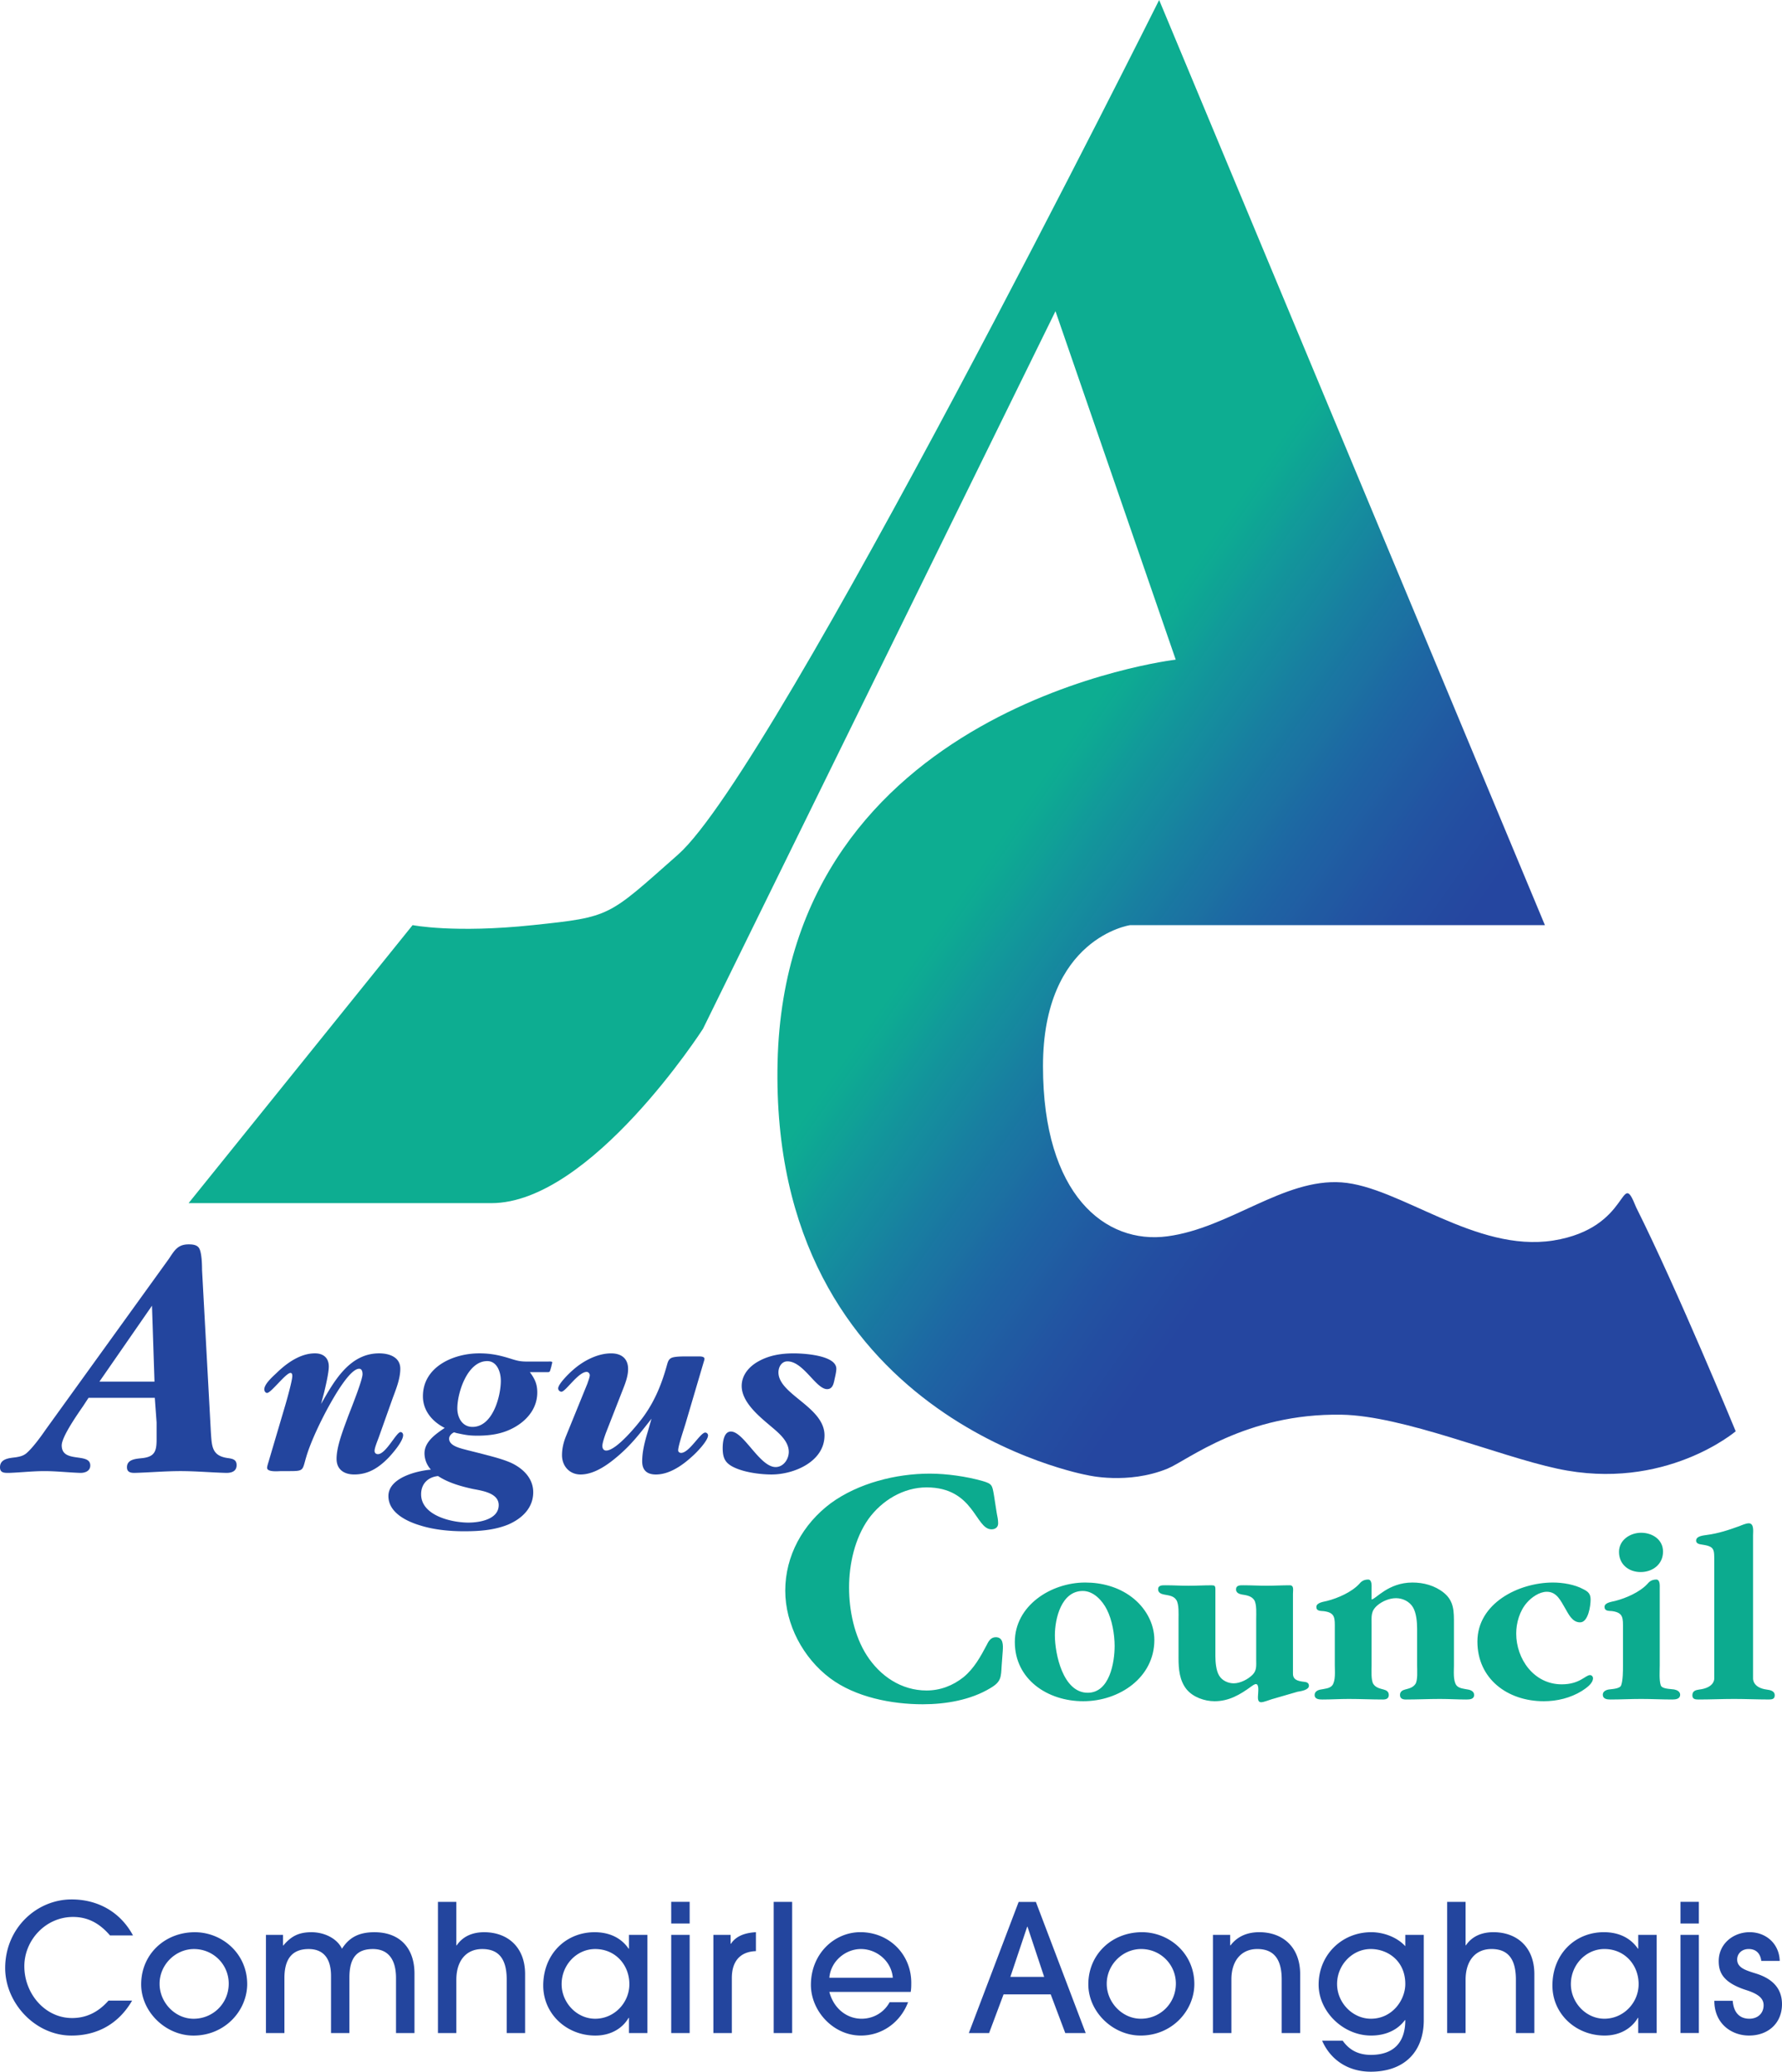
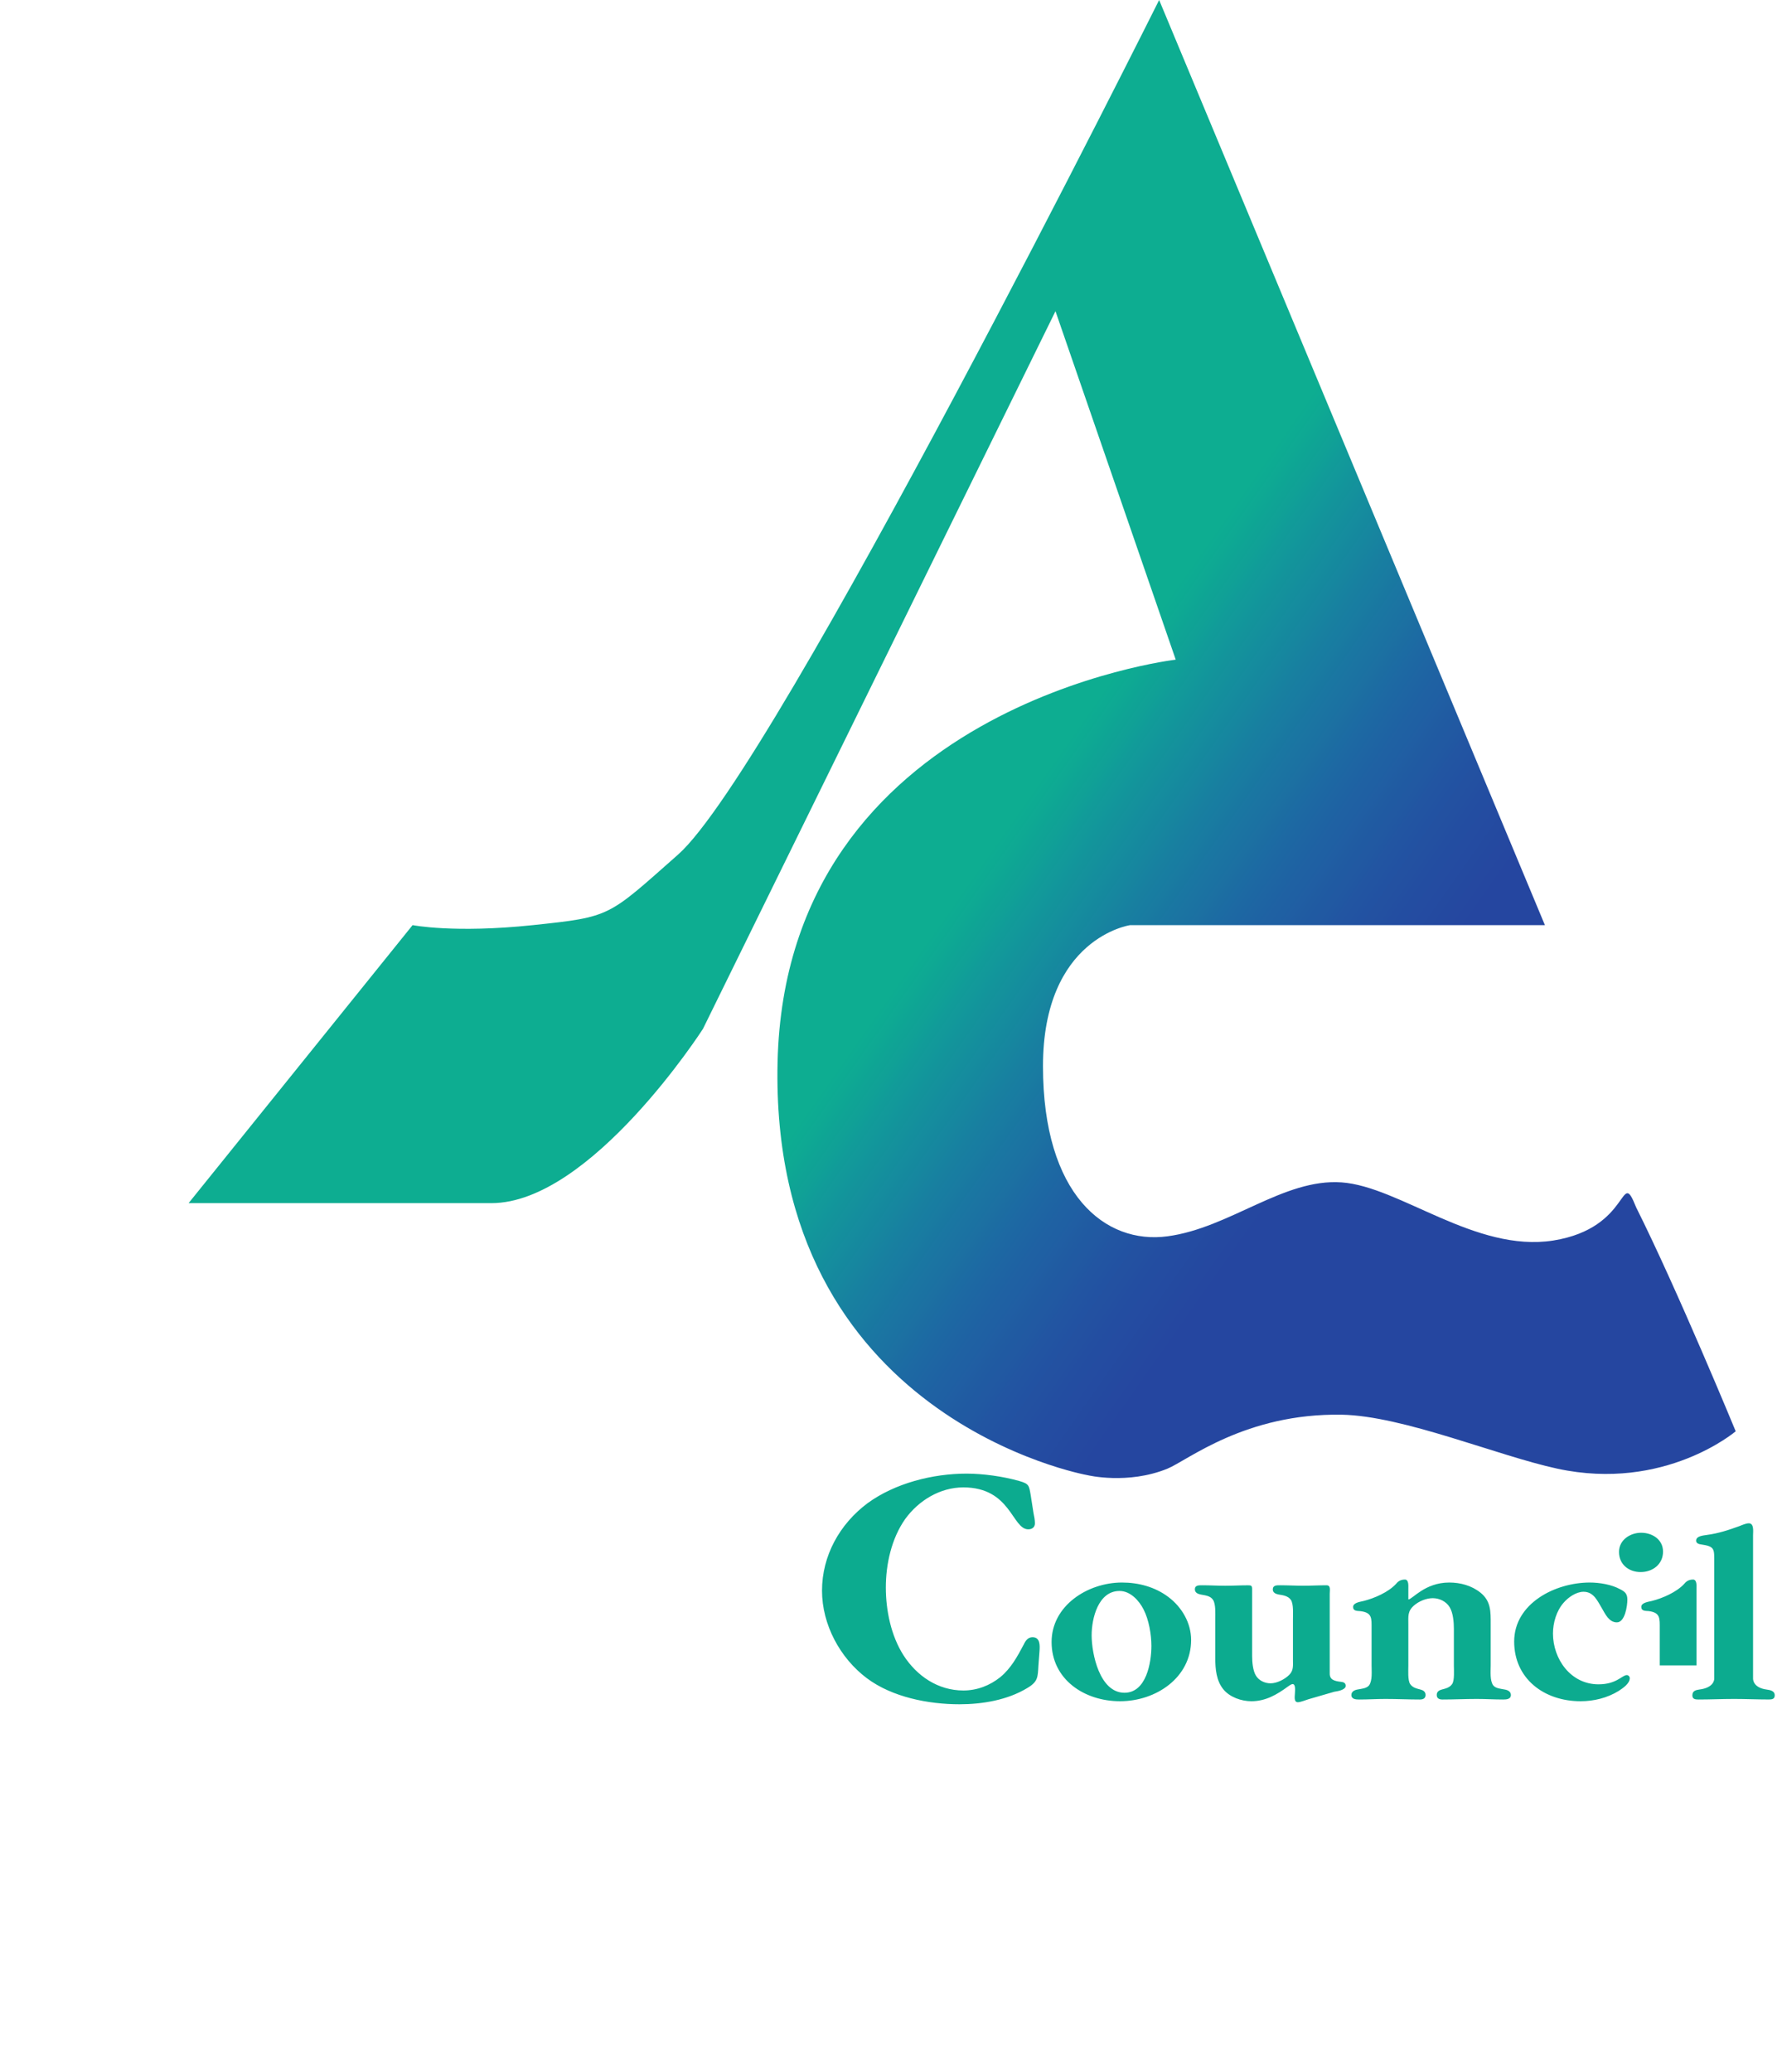
<svg xmlns="http://www.w3.org/2000/svg" width="296.641" height="344.766" viewBox="0 0 88.992 103.43">
  <defs>
    <linearGradient id="a" x1="-.486" x2="1.021" y1="0" y2="0" gradientTransform="rotate(35 -29.347 63.778) scale(70.374)" gradientUnits="userSpaceOnUse">
      <stop offset="0" stop-color="#0dad91" />
      <stop offset=".5" stop-color="#0dad91" />
      <stop offset=".531" stop-color="#0dad91" />
      <stop offset=".539" stop-color="#0dad91" />
      <stop offset=".543" stop-color="#0dab92" />
      <stop offset=".547" stop-color="#0ea993" />
      <stop offset=".551" stop-color="#0ea694" />
      <stop offset=".555" stop-color="#0fa395" />
      <stop offset=".559" stop-color="#10a196" />
      <stop offset=".563" stop-color="#109e98" />
      <stop offset=".566" stop-color="#119b99" />
      <stop offset=".57" stop-color="#12999a" />
      <stop offset=".574" stop-color="#12969b" />
      <stop offset=".578" stop-color="#13939b" />
      <stop offset=".582" stop-color="#14919c" />
      <stop offset=".586" stop-color="#148e9d" />
      <stop offset=".59" stop-color="#158c9e" />
      <stop offset=".594" stop-color="#15899e" />
      <stop offset=".598" stop-color="#16879f" />
      <stop offset=".602" stop-color="#17849f" />
      <stop offset=".605" stop-color="#1782a0" />
      <stop offset=".609" stop-color="#187fa0" />
      <stop offset=".613" stop-color="#187da1" />
      <stop offset=".617" stop-color="#197ba1" />
      <stop offset=".621" stop-color="#1978a1" />
      <stop offset=".625" stop-color="#1a76a2" />
      <stop offset=".629" stop-color="#1b74a2" />
      <stop offset=".633" stop-color="#1b72a2" />
      <stop offset=".637" stop-color="#1c70a2" />
      <stop offset=".641" stop-color="#1c6da2" />
      <stop offset=".645" stop-color="#1c6ba3" />
      <stop offset=".648" stop-color="#1d69a3" />
      <stop offset=".652" stop-color="#1d67a3" />
      <stop offset=".656" stop-color="#1e65a3" />
      <stop offset=".66" stop-color="#1e63a3" />
      <stop offset=".664" stop-color="#1f61a3" />
      <stop offset=".668" stop-color="#1f60a3" />
      <stop offset=".672" stop-color="#205ea3" />
      <stop offset=".676" stop-color="#205ca2" />
      <stop offset=".68" stop-color="#205aa2" />
      <stop offset=".684" stop-color="#2159a2" />
      <stop offset=".688" stop-color="#2157a2" />
      <stop offset=".691" stop-color="#2255a2" />
      <stop offset=".695" stop-color="#2254a2" />
      <stop offset=".699" stop-color="#2252a2" />
      <stop offset=".703" stop-color="#2351a1" />
      <stop offset=".707" stop-color="#2350a1" />
      <stop offset=".711" stop-color="#234ea1" />
      <stop offset=".715" stop-color="#234da1" />
      <stop offset=".719" stop-color="#244ca1" />
      <stop offset=".723" stop-color="#244ba1" />
      <stop offset=".727" stop-color="#244aa0" />
      <stop offset=".73" stop-color="#2449a0" />
      <stop offset=".734" stop-color="#2548a0" />
      <stop offset=".738" stop-color="#2547a0" />
      <stop offset=".742" stop-color="#2546a0" />
      <stop offset=".75" stop-color="#2546a0" />
      <stop offset="1" stop-color="#2546a0" />
    </linearGradient>
  </defs>
  <path fill="url(#a)" d="m57.887 0 19.265 46.188H56.437s-4.351.625-4.351 7.042c0 6.422 3.11 8.91 6.215 8.493 3.11-.414 5.8-2.899 8.699-2.692 2.902.207 6.68 3.512 10.566 2.903 3.934-.625 3.313-3.73 4.141-1.66 2.074 4.144 4.973 11.183 4.973 11.183s-3.543 3.023-8.907 1.867c-2.988-.644-7.699-2.64-10.773-2.695-4.809-.082-7.695 2.285-8.7 2.695-1.987.809-3.991.324-3.991.324s-15.891-2.812-15.477-20.625c.414-17.812 19.883-20.09 19.883-20.09L52.71 15.536 35.105 51.367s-5.593 8.7-10.566 8.7H9.418l11.187-13.88s2.07.415 6.008 0c3.934-.414 3.727-.414 7.246-3.519C38.734 38.368 57.887 0 57.887 0" />
-   <path fill="#0cab8f" d="M87.547 83.805c0 .035 0 .457.683.547.16.023.399.058.399.285 0 .183-.125.21-.285.21-.598 0-1.172-.027-1.742-.027-.594 0-1.192.028-1.79.028-.171 0-.296-.028-.296-.211 0-.227.187-.262.336-.285.757-.09.757-.512.757-.547v-5.793c0-.684.036-.805-.66-.907-.097-.011-.246-.05-.246-.187 0-.234.36-.258.531-.285.575-.074 1.094-.246 1.641-.445.125-.051.324-.137.46-.137.274 0 .212.422.212.594v7.16m-6.695-6.325c0-.597.558-.957 1.105-.957.559 0 1.094.336 1.094.942 0 .637-.524 1.02-1.117 1.02-.598 0-1.082-.383-1.082-1.005zm2.035 5.665c0 .285-.035.734.05.992.063.187.45.176.672.21.137.028.297.102.297.262 0 .211-.222.239-.383.239-.523 0-1.046-.028-1.566-.028-.523 0-1.02.028-1.543.028-.16 0-.371-.028-.371-.239 0-.16.148-.234.297-.261.176-.024.562-.036.621-.211.09-.258.09-.707.09-.992v-1.829c0-.52.035-.804-.547-.882-.176-.012-.375 0-.375-.211 0-.223.398-.258.535-.297.535-.137 1.219-.434 1.602-.844.074-.086.187-.223.449-.223.199 0 .172.32.172.446v3.84m-5.64-3.676c-.376 0-.77.285-.993.543-.363.41-.535 1.008-.535 1.543 0 1.265.879 2.535 2.273 2.535.906 0 1.18-.461 1.414-.461.09 0 .149.086.149.148 0 .286-.36.512-.559.645-.57.351-1.242.512-1.898.512-1.828 0-3.317-1.13-3.317-2.98 0-1.903 2.047-2.946 3.774-2.946.484 0 1.093.098 1.52.336.257.125.359.246.359.52 0 .3-.114 1.132-.524 1.132-.398 0-.582-.422-.746-.7-.223-.37-.41-.827-.918-.827m-8.75.383c.2 0 .82-.844 2.04-.844.558 0 1.116.148 1.566.508.52.422.507.945.507 1.554v2.075c0 .296-.047.757.125.996.125.16.399.172.582.21.141.024.301.098.301.27 0 .215-.222.227-.387.227-.445 0-.867-.028-1.316-.028-.57 0-1.144.028-1.715.028-.137 0-.285-.04-.285-.227 0-.16.113-.234.25-.27.184-.05.395-.09.52-.277.125-.183.086-.695.086-.93v-1.828c0-.32-.036-.793-.211-1.078-.172-.285-.508-.449-.844-.449-.324 0-.684.149-.93.36-.336.289-.289.546-.289.972v2.024c0 .234-.035.746.09.93.121.187.336.226.52.277.136.035.25.109.25.27 0 .187-.149.226-.286.226-.574 0-1.144-.028-1.715-.028-.449 0-.87.028-1.316.028-.164 0-.387-.012-.387-.227 0-.172.16-.246.297-.27.188-.039.461-.05.586-.21.172-.239.125-.7.125-.996v-1.829c0-.52.035-.804-.547-.878-.176-.016-.375 0-.375-.211 0-.227.399-.262.535-.301.536-.137 1.22-.434 1.602-.844.074-.086.187-.223.45-.223.198 0 .171.32.171.446v.547m-3.926 3.68c-.011.32.211.394.559.433.125.012.238.05.238.2 0 .21-.422.273-.57.296l-1.293.375c-.125.035-.387.148-.524.148-.222 0-.148-.324-.148-.46 0-.075.05-.446-.113-.446-.074 0-.184.086-.235.121-.558.41-1.117.735-1.828.735-.496 0-1.078-.2-1.402-.598-.348-.434-.399-1.004-.399-1.54V80.81c0-.223.028-.72-.109-.93-.137-.215-.387-.227-.621-.274-.137-.027-.29-.09-.29-.261 0-.211.212-.2.376-.2.383 0 .758.024 1.14.024.387 0 .758-.023 1.145-.023.16 0 .2.023.2.199v3.34c0 .285.034.722.187.968.148.25.445.387.73.387.324 0 .711-.2.934-.422.223-.222.187-.46.187-.758v-2.04c0-.234.035-.73-.101-.941-.137-.2-.383-.238-.621-.274-.137-.027-.285-.09-.285-.25 0-.222.21-.21.37-.21.387 0 .774.023 1.157.023.387 0 .77-.023 1.156-.023.223 0 .16.246.16.421v3.965m-8.906-1.355c0-.574-.125-1.305-.387-1.817-.222-.445-.66-.93-1.203-.93-1.07 0-1.394 1.38-1.394 2.212 0 .918.398 2.87 1.64 2.87 1.094 0 1.344-1.515 1.344-2.335zm-4.984-.2c0-1.812 1.8-2.968 3.515-2.968.832 0 1.653.222 2.313.719.683.511 1.14 1.304 1.14 2.148 0 1.879-1.75 3.059-3.55 3.059-1.79 0-3.418-1.094-3.418-2.957m-.657 1.171c-.035.582-.015.809-.562 1.13-.984.597-2.234.808-3.379.808-1.55 0-3.363-.352-4.633-1.305-1.336-1.004-2.234-2.676-2.234-4.367 0-1.742.879-3.324 2.27-4.363 1.374-1.004 3.257-1.48 4.949-1.48.828 0 1.832.14 2.64.37.477.141.477.211.563.704l.14.898c.035.176.07.332.07.512 0 .191-.14.297-.331.297-.813 0-.864-2.094-3.243-2.094-1.16 0-2.234.652-2.906 1.582-.683.969-.965 2.254-.965 3.418 0 1.144.262 2.41.88 3.379.667 1.039 1.726 1.761 2.991 1.761.688 0 1.32-.246 1.848-.668.531-.44.848-1.023 1.164-1.62.09-.192.211-.372.442-.372.386 0 .367.407.351.672l-.055.738" />
-   <path fill="#23459e" d="M87.957 97.898c-.043-.355-.246-.593-.629-.593-.351 0-.574.238-.574.523 0 .414.426.54.91.692.691.21 1.328.628 1.328 1.539 0 .945-.687 1.566-1.644 1.566-.887 0-1.735-.602-1.735-1.734h.918c.047.593.348.894.832.894.426 0 .711-.277.711-.672 0-.34-.258-.558-.832-.746-1.207-.379-1.41-.902-1.41-1.46 0-.868.734-1.442 1.543-1.442.812 0 1.477.566 1.504 1.433h-.922M84.84 101.5h-.918v-4.902h.918zm-.918 0zm.918-5.469h-.918V94.95h.918zm-3.008 3.028c0-.957-.691-1.754-1.71-1.754-.919 0-1.673.789-1.673 1.754 0 .921.754 1.726 1.672 1.726.957 0 1.711-.797 1.711-1.726zm-.02 2.441v-.762h-.015c-.348.586-.965.887-1.664.887-1.434 0-2.606-1.078-2.606-2.496 0-1.566 1.125-2.664 2.57-2.664.716 0 1.317.265 1.7.824h.016v-.691h.921v4.902h-.921m-6.11 0v-2.664c0-1.05-.406-1.531-1.219-1.531-.804 0-1.293.586-1.293 1.539v2.656h-.921v-6.55h.921v2.171h.016c.293-.433.762-.656 1.375-.656 1.168 0 2.043.742 2.043 2.09v2.945h-.922m-5.523-2.45c0-1.152-.875-1.745-1.727-1.745-.91 0-1.68.789-1.68 1.746 0 .937.778 1.734 1.688 1.734 1.074 0 1.719-.937 1.719-1.734zm-.02 1.805c-.379.512-.988.77-1.687.77-1.41 0-2.621-1.21-2.621-2.54 0-1.48 1.152-2.62 2.629-2.62.636 0 1.308.265 1.699.7v-.567h.922v4.257c0 1.594-.985 2.575-2.649 2.575-1.125 0-2.008-.59-2.426-1.547h1.028c.343.484.804.707 1.406.707 1.125 0 1.719-.61 1.719-1.735h-.02m-6.152.645v-2.672c0-1.035-.406-1.523-1.219-1.523-.805 0-1.293.593-1.293 1.515v2.68h-.922v-4.902h.86v.523h.02c.358-.469.866-.656 1.433-.656 1.175 0 2.043.742 2.043 2.098v2.937h-.922m-7.02-4.195c-.922 0-1.718.78-1.718 1.734 0 .93.773 1.746 1.703 1.746.965 0 1.75-.762 1.75-1.754 0-.957-.77-1.726-1.735-1.726zm-.027 4.32c-1.379 0-2.61-1.176-2.61-2.559 0-1.496 1.176-2.601 2.68-2.601 1.356 0 2.63 1.062 2.614 2.62-.02 1.31-1.118 2.54-2.684 2.54m-5.648-5.434h-.016l-.84 2.504h1.688zm1.886 5.309-.726-1.93h-2.356l-.722 1.93h-1.012l2.488-6.547h.86l2.488 6.547h-1.02m-8.613-2.762c-.07-.832-.805-1.433-1.594-1.433-.754 0-1.504.593-1.574 1.433zm-3.168.707c.21.817.86 1.34 1.61 1.34.574 0 1.117-.3 1.398-.824h.922c-.383 1.008-1.301 1.664-2.356 1.664-1.379 0-2.496-1.223-2.496-2.531 0-1.551 1.168-2.63 2.469-2.63 1.445 0 2.543 1.114 2.543 2.524 0 .149 0 .29-.028.457h-4.062m-2.781 2.055h.922v-6.55h-.922zm-3.012 0v-4.902h.86v.441h.019c.219-.328.601-.539 1.246-.574v.945c-.797.027-1.203.516-1.203 1.34v2.75h-.922m-1.184 0h-.921v-4.902h.921zm-.921 0zm.921-5.469h-.921V94.95h.921zM31.43 99.06c0-.957-.692-1.754-1.707-1.754-.922 0-1.676.789-1.676 1.754 0 .921.754 1.726 1.676 1.726.953 0 1.707-.797 1.707-1.726zm-.02 2.441v-.762h-.015c-.344.586-.965.887-1.664.887-1.434 0-2.602-1.078-2.602-2.496 0-1.566 1.125-2.664 2.566-2.664.715 0 1.317.265 1.7.824h.015v-.691h.922v4.902h-.922m-6.105 0v-2.664c0-1.05-.407-1.531-1.223-1.531-.805 0-1.293.586-1.293 1.539v2.656h-.918v-6.55h.918v2.171h.02c.293-.433.761-.656 1.37-.656 1.169 0 2.044.742 2.044 2.09v2.945h-.918m-5.528 0v-2.742c0-.93-.386-1.453-1.156-1.453-.816 0-1.172.453-1.172 1.433v2.762h-.918v-2.848c0-.964-.453-1.347-1.117-1.347-.812 0-1.21.48-1.21 1.445v2.75h-.923v-4.902h.852v.53h.015c.399-.468.77-.663 1.41-.663.637 0 1.274.308 1.52.824.356-.559.84-.824 1.621-.824 1.274 0 2 .797 2 2.062v2.973h-.922m-10.09-4.195c-.921 0-1.718.78-1.718 1.734 0 .93.77 1.746 1.699 1.746.965 0 1.754-.762 1.754-1.754 0-.957-.77-1.726-1.735-1.726zm-.027 4.32c-1.379 0-2.61-1.176-2.61-2.559 0-1.496 1.177-2.601 2.68-2.601 1.356 0 2.63 1.062 2.614 2.62-.02 1.31-1.117 2.54-2.684 2.54M6.598 99.88c-.664 1.144-1.72 1.746-3.028 1.746-1.816 0-3.312-1.629-3.312-3.371 0-1.977 1.558-3.426 3.32-3.426 1.238 0 2.399.567 3.063 1.797H5.492c-.496-.578-1.074-.922-1.844-.922-1.37 0-2.433 1.16-2.433 2.461 0 1.371 1.035 2.586 2.383 2.586.68 0 1.289-.266 1.82-.871h1.18m30.441-30.684c0-.55.375-.976.836-1.23.55-.309 1.156-.399 1.773-.399.422 0 2.118.079 2.118.77 0 .129-.051.36-.078.477-.051.23-.09.539-.383.539-.555 0-1.184-1.387-1.98-1.387-.294 0-.45.281-.45.55 0 1.106 2.3 1.723 2.3 3.145 0 1.313-1.527 1.953-2.644 1.953-.554 0-1.312-.101-1.824-.332-.488-.218-.617-.476-.617-.992 0-.27.05-.82.41-.82.645 0 1.438 1.773 2.234 1.773.387 0 .657-.387.657-.758 0-.578-.578-1.004-.977-1.347-.55-.465-1.375-1.157-1.375-1.942m-4.644 1.813c-.477.601-.848 1.078-1.426 1.59-.528.465-1.246 1.015-1.977 1.015-.566 0-.926-.437-.926-.96 0-.348.079-.657.204-.965l1.066-2.618c.027-.093.117-.308.117-.414 0-.074-.066-.164-.156-.164-.422 0-1.05.988-1.258.988a.168.168 0 0 1-.164-.167c0-.22.563-.77.73-.91.5-.45 1.22-.837 1.915-.837.511 0 .847.258.847.782 0 .324-.117.656-.234.953l-.883 2.258c-.055.156-.168.476-.168.629 0 .128.063.23.191.23.516 0 1.594-1.32 1.887-1.73.567-.797.899-1.633 1.156-2.57.04-.141.079-.255.207-.321.168-.09.668-.078.86-.078h.562c.078 0 .235.015.235.117 0 .05-.028.129-.04.168l-.898 3.043c-.078.27-.375 1.129-.375 1.36 0 .077.067.128.145.128.41 0 .96-1.015 1.207-1.015.074 0 .14.066.14.14 0 .27-.59.875-.785 1.043-.488.45-1.14.91-1.82.91-.438 0-.684-.207-.684-.656 0-.5.14-1.027.285-1.5l.18-.629-.14.18M21.03 74.602c0 1.066 1.528 1.414 2.364 1.414.55 0 1.511-.157 1.511-.875 0-.618-.87-.72-1.308-.809-.59-.129-1.22-.309-1.72-.64-.5.05-.847.382-.847.91zm3.98-5.676c0-.41-.179-.973-.679-.973-.992 0-1.492 1.578-1.492 2.36 0 .464.246.925.758.925 1.004 0 1.414-1.515 1.414-2.312zm-1.077 3.62c.523.142 1.27.31 1.73.556.54.293.965.757.965 1.398 0 .793-.566 1.32-1.258 1.617-.695.281-1.453.332-2.195.332-.707 0-1.488-.074-2.156-.281-.696-.203-1.622-.64-1.622-1.477 0-.91 1.403-1.257 2.122-1.32a1.225 1.225 0 0 1-.32-.812c0-.59.573-.973 1.01-1.27-.616-.309-1.089-.86-1.089-1.578 0-1.477 1.527-2.145 2.813-2.145.601 0 1.05.102 1.617.282.37.117.5.129.887.129h.921c.012 0 .22-.024.22.039 0 .039-.04.152-.04.191-.102.336-.04.297-.332.297h-.746c.246.332.371.59.371 1.016 0 .73-.434 1.308-1.04 1.68-.6.37-1.245.476-1.948.476-.438 0-.617-.04-1.043-.13l-.125-.038c-.13.062-.246.18-.246.32 0 .375.617.488.898.567l.606.152m-5.02-.781c-.05.14-.207.511-.207.668 0 .101.063.164.168.164.398 0 .922-1.102 1.129-1.102.078 0 .129.074.129.152 0 .309-.516.899-.719 1.118-.488.5-1.004.847-1.723.847-.5 0-.882-.242-.882-.781 0-.629.343-1.477.562-2.082.14-.371.734-1.836.734-2.145 0-.113-.027-.27-.168-.27-.476 0-1.296 1.478-1.503 1.849-.399.722-.91 1.773-1.141 2.558-.195.653-.102.703-.809.703h-.437c-.117 0-.707.067-.707-.164 0-.09.078-.308.101-.398l.813-2.75c.074-.254.344-1.207.344-1.438 0-.062-.012-.152-.09-.152-.23 0-.973 1-1.168 1-.09 0-.14-.102-.14-.18 0-.27.437-.652.616-.82.5-.488 1.18-.977 1.915-.977.41 0 .69.22.69.657 0 .308-.151.949-.23 1.28l-.156.59c.645-1.128 1.414-2.527 2.903-2.527.488 0 1.054.18 1.054.77 0 .488-.207 1.004-.375 1.453l-.703 1.977M7.59 65.188l-2.625 3.789h2.75zm-3.168 4.597-.266.406c-.265.387-1.074 1.532-1.074 1.97 0 .917 1.426.335 1.426 1.003 0 .281-.262.371-.492.371-.598-.02-1.2-.09-1.797-.09-.598 0-1.196.07-1.778.09-.23 0-.441 0-.441-.281 0-.422.441-.457.773-.496.196-.031.372-.067.532-.192.316-.265.738-.843.968-1.18l6.16-8.538c.282-.422.442-.723.989-.723.176 0 .402.016.512.176.14.21.156.808.156 1.094l.441 8.117c.051.683.035 1.18.864 1.285.246.035.421.086.421.351 0 .317-.265.387-.511.387-.774-.02-1.516-.09-2.29-.09-.773 0-1.55.07-2.304.09-.215 0-.371-.055-.371-.281 0-.406.457-.422.773-.457.602-.07.707-.336.707-.918v-.863l-.09-1.23H4.422" />
+   <path fill="#0cab8f" d="M87.547 83.805c0 .035 0 .457.683.547.16.023.399.058.399.285 0 .183-.125.21-.285.21-.598 0-1.172-.027-1.742-.027-.594 0-1.192.028-1.79.028-.171 0-.296-.028-.296-.211 0-.227.187-.262.336-.285.757-.09.757-.512.757-.547v-5.793c0-.684.036-.805-.66-.907-.097-.011-.246-.05-.246-.187 0-.234.36-.258.531-.285.575-.074 1.094-.246 1.641-.445.125-.051.324-.137.46-.137.274 0 .212.422.212.594v7.16m-6.695-6.325c0-.597.558-.957 1.105-.957.559 0 1.094.336 1.094.942 0 .637-.524 1.02-1.117 1.02-.598 0-1.082-.383-1.082-1.005zm2.035 5.665v-1.829c0-.52.035-.804-.547-.882-.176-.012-.375 0-.375-.211 0-.223.398-.258.535-.297.535-.137 1.219-.434 1.602-.844.074-.086.187-.223.449-.223.199 0 .172.32.172.446v3.84m-5.64-3.676c-.376 0-.77.285-.993.543-.363.41-.535 1.008-.535 1.543 0 1.265.879 2.535 2.273 2.535.906 0 1.18-.461 1.414-.461.09 0 .149.086.149.148 0 .286-.36.512-.559.645-.57.351-1.242.512-1.898.512-1.828 0-3.317-1.13-3.317-2.98 0-1.903 2.047-2.946 3.774-2.946.484 0 1.093.098 1.52.336.257.125.359.246.359.52 0 .3-.114 1.132-.524 1.132-.398 0-.582-.422-.746-.7-.223-.37-.41-.827-.918-.827m-8.75.383c.2 0 .82-.844 2.04-.844.558 0 1.116.148 1.566.508.52.422.507.945.507 1.554v2.075c0 .296-.047.757.125.996.125.16.399.172.582.21.141.024.301.098.301.27 0 .215-.222.227-.387.227-.445 0-.867-.028-1.316-.028-.57 0-1.144.028-1.715.028-.137 0-.285-.04-.285-.227 0-.16.113-.234.25-.27.184-.05.395-.09.52-.277.125-.183.086-.695.086-.93v-1.828c0-.32-.036-.793-.211-1.078-.172-.285-.508-.449-.844-.449-.324 0-.684.149-.93.36-.336.289-.289.546-.289.972v2.024c0 .234-.035.746.09.93.121.187.336.226.52.277.136.035.25.109.25.27 0 .187-.149.226-.286.226-.574 0-1.144-.028-1.715-.028-.449 0-.87.028-1.316.028-.164 0-.387-.012-.387-.227 0-.172.16-.246.297-.27.188-.039.461-.05.586-.21.172-.239.125-.7.125-.996v-1.829c0-.52.035-.804-.547-.878-.176-.016-.375 0-.375-.211 0-.227.399-.262.535-.301.536-.137 1.22-.434 1.602-.844.074-.086.187-.223.45-.223.198 0 .171.32.171.446v.547m-3.926 3.68c-.011.32.211.394.559.433.125.012.238.05.238.2 0 .21-.422.273-.57.296l-1.293.375c-.125.035-.387.148-.524.148-.222 0-.148-.324-.148-.46 0-.075.05-.446-.113-.446-.074 0-.184.086-.235.121-.558.41-1.117.735-1.828.735-.496 0-1.078-.2-1.402-.598-.348-.434-.399-1.004-.399-1.54V80.81c0-.223.028-.72-.109-.93-.137-.215-.387-.227-.621-.274-.137-.027-.29-.09-.29-.261 0-.211.212-.2.376-.2.383 0 .758.024 1.14.024.387 0 .758-.023 1.145-.023.16 0 .2.023.2.199v3.34c0 .285.034.722.187.968.148.25.445.387.73.387.324 0 .711-.2.934-.422.223-.222.187-.46.187-.758v-2.04c0-.234.035-.73-.101-.941-.137-.2-.383-.238-.621-.274-.137-.027-.285-.09-.285-.25 0-.222.21-.21.37-.21.387 0 .774.023 1.157.023.387 0 .77-.023 1.156-.023.223 0 .16.246.16.421v3.965m-8.906-1.355c0-.574-.125-1.305-.387-1.817-.222-.445-.66-.93-1.203-.93-1.07 0-1.394 1.38-1.394 2.212 0 .918.398 2.87 1.64 2.87 1.094 0 1.344-1.515 1.344-2.335zm-4.984-.2c0-1.812 1.8-2.968 3.515-2.968.832 0 1.653.222 2.313.719.683.511 1.14 1.304 1.14 2.148 0 1.879-1.75 3.059-3.55 3.059-1.79 0-3.418-1.094-3.418-2.957m-.657 1.171c-.035.582-.015.809-.562 1.13-.984.597-2.234.808-3.379.808-1.55 0-3.363-.352-4.633-1.305-1.336-1.004-2.234-2.676-2.234-4.367 0-1.742.879-3.324 2.27-4.363 1.374-1.004 3.257-1.48 4.949-1.48.828 0 1.832.14 2.64.37.477.141.477.211.563.704l.14.898c.035.176.07.332.07.512 0 .191-.14.297-.331.297-.813 0-.864-2.094-3.243-2.094-1.16 0-2.234.652-2.906 1.582-.683.969-.965 2.254-.965 3.418 0 1.144.262 2.41.88 3.379.667 1.039 1.726 1.761 2.991 1.761.688 0 1.32-.246 1.848-.668.531-.44.848-1.023 1.164-1.62.09-.192.211-.372.442-.372.386 0 .367.407.351.672l-.055.738" />
</svg>